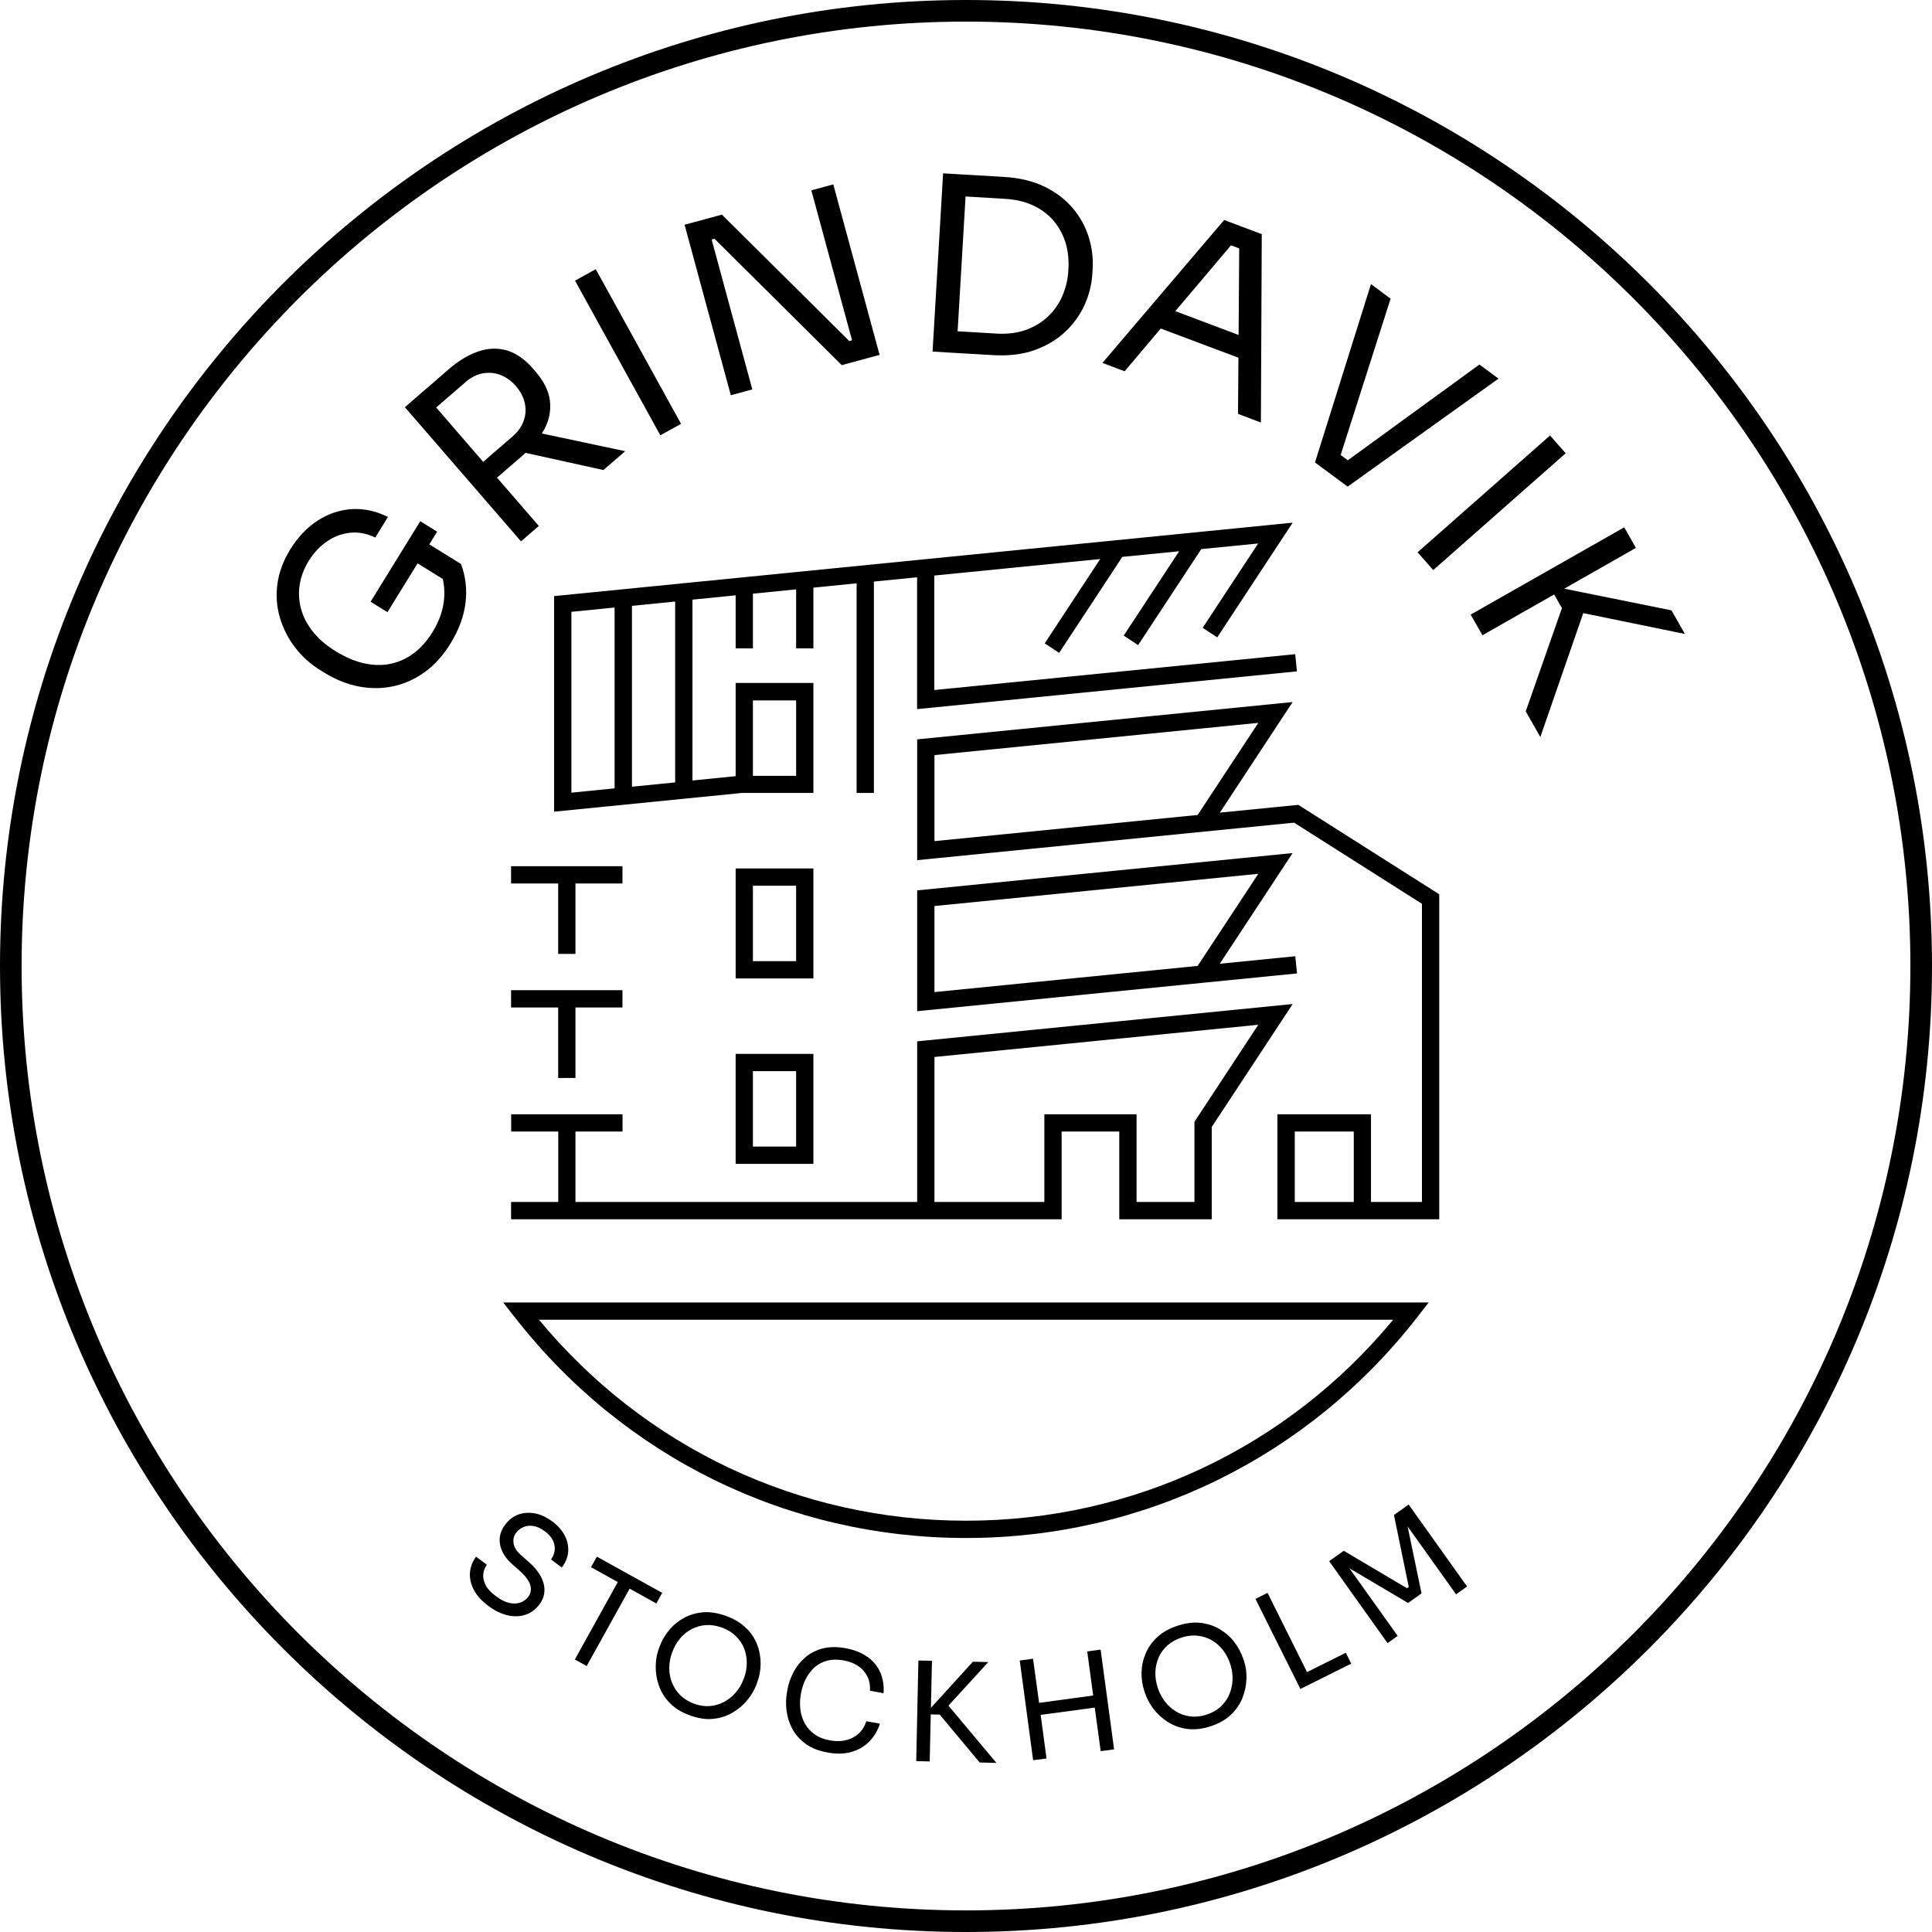
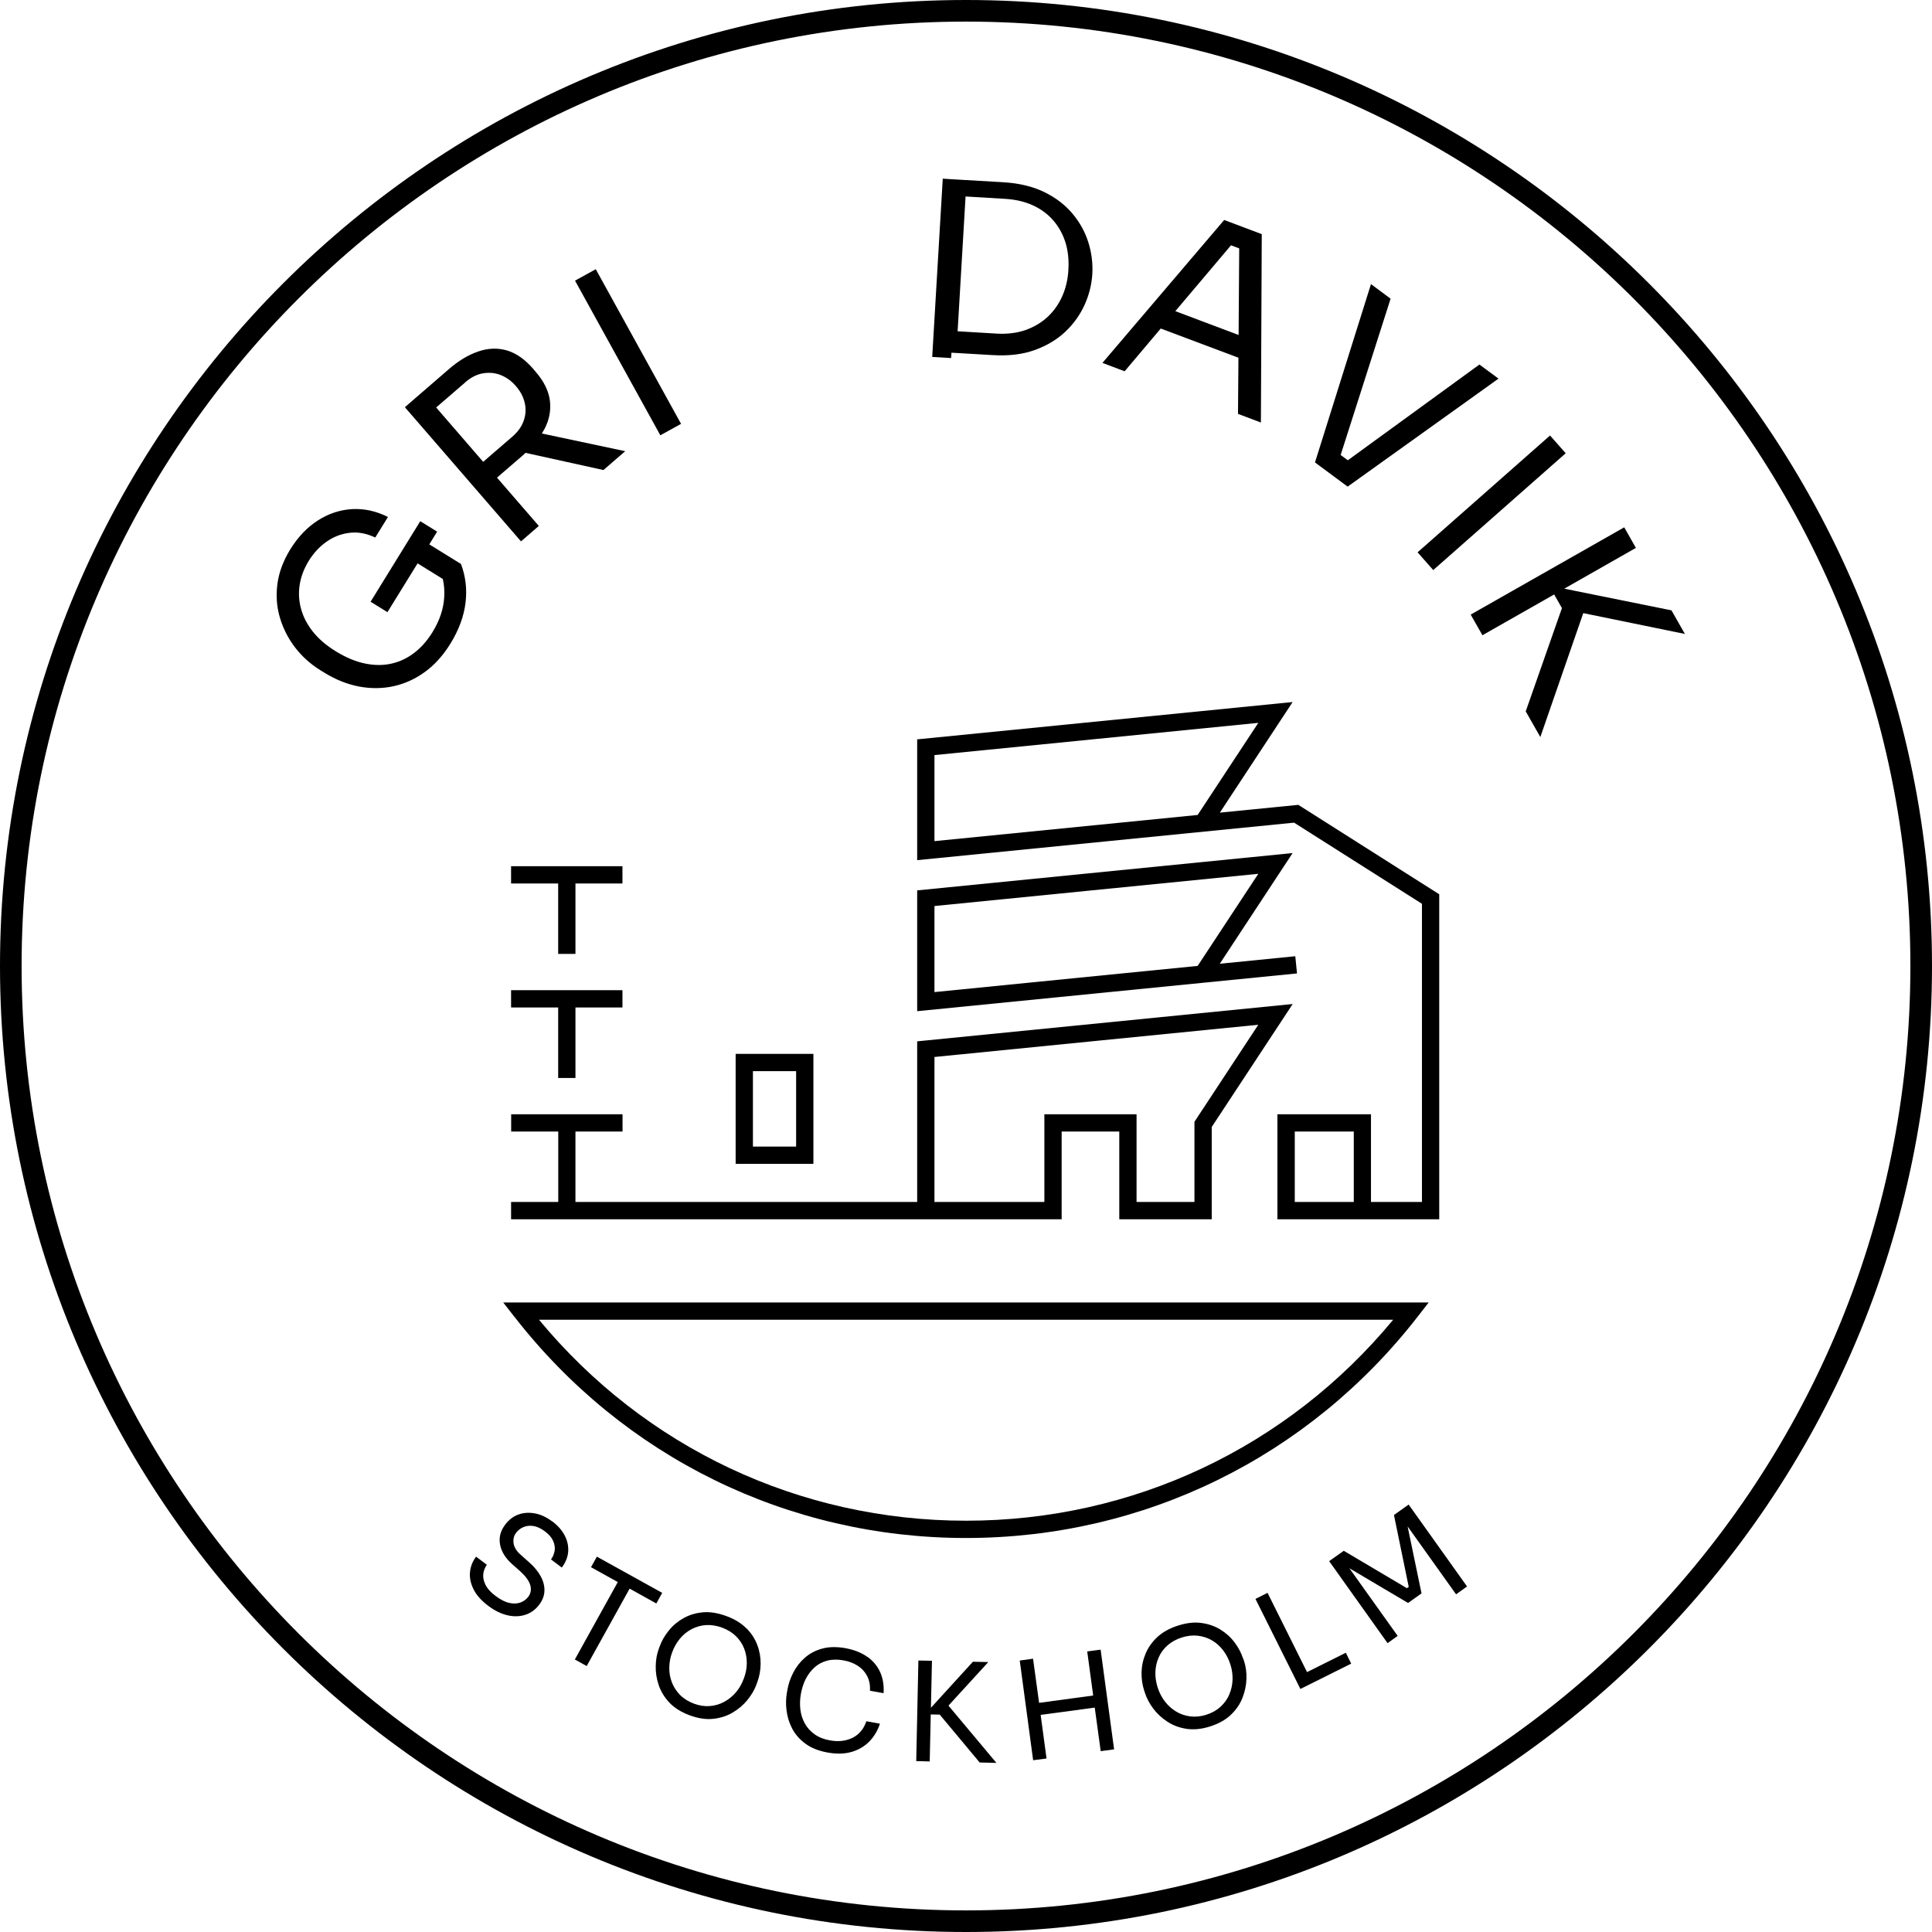
<svg xmlns="http://www.w3.org/2000/svg" id="Lager_1" viewBox="0 0 223.6 223.6">
  <path d="M111.8,0C50.15,0,0,50.15,0,111.8s50.15,111.8,111.8,111.8,111.8-50.15,111.8-111.8S173.45,0,111.8,0Zm0,221.1C51.53,221.1,2.5,172.07,2.5,111.8S51.53,2.5,111.8,2.5s109.3,49.03,109.3,109.3-49.03,109.3-109.3,109.3Z" />
  <path d="M49.68,63.01l.91-1.48-1.95-1.21-5.75,9.32,1.95,1.21,3.49-5.65,2.92,1.81c.15,.66,.21,1.37,.16,2.12-.08,1.36-.54,2.72-1.38,4.07-.59,.95-1.28,1.74-2.08,2.35-.8,.62-1.67,1.03-2.63,1.25-.96,.22-1.99,.22-3.09-.01s-2.24-.71-3.43-1.45c-1.05-.65-1.9-1.38-2.56-2.2-.66-.82-1.12-1.69-1.38-2.61-.26-.92-.33-1.86-.18-2.83,.15-.96,.5-1.9,1.06-2.8,.55-.89,1.22-1.62,2.03-2.19,.8-.57,1.68-.92,2.65-1.04,.97-.13,1.97,.05,3.01,.54l1.47-2.38c-1.36-.68-2.73-.98-4.13-.91-1.4,.08-2.72,.51-3.96,1.3-1.25,.79-2.31,1.91-3.21,3.35-.82,1.33-1.32,2.68-1.5,4.05-.17,1.36-.07,2.67,.31,3.92,.38,1.25,.97,2.4,1.77,3.43,.8,1.03,1.76,1.89,2.87,2.58l.52,.32c1.3,.8,2.64,1.33,4.01,1.59,1.37,.25,2.7,.24,4-.05,1.29-.29,2.5-.84,3.62-1.66,1.12-.82,2.1-1.91,2.93-3.26,.98-1.59,1.56-3.17,1.75-4.75s0-3.07-.53-4.47l-3.67-2.27Z" />
  <path d="M60.28,62.67l2.08-1.8-4.84-5.59,2.99-2.58c.11-.09,.2-.19,.31-.29l9.02,1.99,2.52-2.18-9.65-2.05c.11-.18,.22-.36,.32-.54,.55-1.07,.75-2.16,.61-3.27-.14-1.11-.69-2.23-1.65-3.34l-.29-.34c-.96-1.11-1.99-1.82-3.06-2.13-1.08-.3-2.18-.26-3.32,.14-1.14,.39-2.28,1.08-3.4,2.06l-3.77,3.26h0l-1.29,1.12,13.45,15.54Zm-6.43-18.43c.65-.56,1.33-.91,2.03-1.03s1.39-.07,2.05,.19,1.26,.68,1.78,1.29c.53,.61,.87,1.26,1.02,1.95,.16,.69,.12,1.38-.12,2.05-.23,.67-.67,1.29-1.32,1.85l-3.37,2.91-5.44-6.29,3.37-2.91Z" />
  <rect x="71.31" y="30.54" width="2.74" height="20.44" transform="translate(-10.64 40.18) rotate(-28.88)" />
-   <polygon points="87.07 45.07 82.36 27.72 82.69 27.63 97.42 42.26 101.8 41.07 96.44 21.34 93.9 22.03 98.61 39.38 98.29 39.47 83.55 24.84 79.23 26.01 84.58 45.74 87.07 45.07" />
-   <path d="M110.12,40.82l4.81,.28c1.84,.11,3.46-.09,4.86-.6s2.57-1.22,3.53-2.13c.96-.92,1.7-1.96,2.22-3.12s.81-2.35,.88-3.54l.04-.62c.07-1.23-.08-2.45-.46-3.66-.38-1.21-.99-2.32-1.84-3.33-.85-1.01-1.93-1.84-3.26-2.49-1.33-.65-2.91-1.03-4.76-1.14l-4.81-.28h0s-2.18-.13-2.18-.13l-1.22,20.63,2.18,.13h0Zm6.16-17.81c1.23,.07,2.31,.32,3.25,.75s1.73,1.01,2.37,1.75c.64,.74,1.11,1.59,1.41,2.55,.3,.96,.41,2.02,.34,3.18-.06,1.1-.3,2.11-.71,3.04s-.98,1.73-1.7,2.4c-.72,.67-1.58,1.17-2.56,1.52-.98,.34-2.09,.48-3.32,.41l-4.53-.27,.92-15.6,4.53,.27Z" />
+   <path d="M110.12,40.82l4.81,.28c1.84,.11,3.46-.09,4.86-.6s2.57-1.22,3.53-2.13c.96-.92,1.7-1.96,2.22-3.12s.81-2.35,.88-3.54c.07-1.23-.08-2.45-.46-3.66-.38-1.21-.99-2.32-1.84-3.33-.85-1.01-1.93-1.84-3.26-2.49-1.33-.65-2.91-1.03-4.76-1.14l-4.81-.28h0s-2.18-.13-2.18-.13l-1.22,20.63,2.18,.13h0Zm6.16-17.81c1.23,.07,2.31,.32,3.25,.75s1.73,1.01,2.37,1.75c.64,.74,1.11,1.59,1.41,2.55,.3,.96,.41,2.02,.34,3.18-.06,1.1-.3,2.11-.71,3.04s-.98,1.73-1.7,2.4c-.72,.67-1.58,1.17-2.56,1.52-.98,.34-2.09,.48-3.32,.41l-4.53-.27,.92-15.6,4.53,.27Z" />
  <path d="M134.33,38.02l9,3.38-.05,6.5,2.65,1,.1-21.8-4.35-1.64-14.09,16.54,2.57,.97,4.18-4.95Zm1.69-2l6.45-7.63,.95,.36-.07,10.02-7.33-2.76Z" />
  <polygon points="173.43 43.82 171.22 42.19 155.99 53.27 155.16 52.66 160.94 34.57 158.67 32.88 152.19 53.52 155.97 56.32 173.43 43.82" />
  <rect x="162.41" y="56.81" width="20.44" height="2.74" transform="translate(4.68 128.74) rotate(-41.41)" />
  <polygon points="193.45 70.64 181.04 68.13 189.33 63.41 187.98 61.03 170.21 71.13 171.57 73.52 179.87 68.8 180.77 70.38 176.58 82.33 178.27 85.3 183.24 70.96 195 73.37 193.45 70.64" />
  <path d="M63.89,176.07c-.66-.49-1.32-.8-2-.92s-1.31-.08-1.91,.14c-.6,.22-1.11,.62-1.53,1.19-.54,.72-.73,1.49-.57,2.31,.16,.81,.63,1.56,1.41,2.25l.97,.86c.59,.54,.96,1.06,1.11,1.55,.14,.5,.07,.94-.21,1.33-.24,.32-.54,.54-.91,.68-.37,.14-.8,.16-1.28,.06-.48-.1-1-.36-1.57-.78-.61-.45-1.01-.9-1.23-1.36-.21-.45-.29-.87-.23-1.27,.06-.39,.2-.73,.41-1.01l-1.25-.94c-.43,.57-.66,1.19-.71,1.86-.05,.67,.11,1.33,.46,2s.92,1.28,1.7,1.86c.73,.55,1.47,.9,2.21,1.07,.74,.17,1.43,.14,2.06-.07,.64-.21,1.17-.61,1.6-1.18,.38-.5,.57-1.03,.59-1.58,.02-.55-.12-1.11-.42-1.67-.3-.56-.75-1.11-1.35-1.64l-.97-.86c-.49-.43-.77-.88-.83-1.34-.07-.46,.03-.86,.28-1.2,.22-.3,.51-.52,.85-.67,.34-.15,.73-.19,1.15-.13,.42,.06,.87,.27,1.33,.61,.48,.36,.8,.73,.97,1.12,.17,.39,.23,.78,.17,1.14-.06,.37-.2,.7-.42,1l1.25,.94c.45-.6,.69-1.21,.74-1.85,.04-.64-.09-1.26-.41-1.87-.32-.61-.8-1.15-1.45-1.64Z" />
  <polygon points="75.96 185.58 76.64 184.35 69.08 180.16 68.4 181.38 71.5 183.1 66.53 192.06 67.9 192.82 72.87 183.86 75.96 185.58" />
  <path d="M86.36,188.44c-.58-.59-1.35-1.06-2.31-1.41s-1.85-.5-2.67-.43c-.83,.07-1.57,.29-2.24,.66-.67,.37-1.24,.84-1.71,1.42-.47,.57-.83,1.18-1.07,1.83l-.12,.33c-.22,.6-.34,1.26-.35,2s.1,1.47,.35,2.2,.66,1.41,1.24,2.02c.58,.61,1.36,1.1,2.34,1.46,.98,.36,1.88,.5,2.72,.41,.84-.09,1.59-.33,2.26-.73s1.24-.88,1.7-1.45,.81-1.15,1.03-1.75l.12-.33c.24-.65,.37-1.34,.38-2.09,.01-.74-.11-1.47-.38-2.19-.27-.72-.69-1.37-1.28-1.96Zm-.29,5.86c-.21,.58-.51,1.1-.89,1.55-.38,.45-.83,.82-1.34,1.1-.51,.28-1.07,.45-1.67,.5s-1.22-.04-1.86-.28c-.64-.24-1.17-.57-1.6-1-.42-.43-.74-.92-.95-1.46-.21-.55-.31-1.12-.3-1.71s.11-1.18,.33-1.76c.22-.61,.53-1.14,.91-1.6,.38-.46,.83-.82,1.34-1.09,.51-.27,1.06-.43,1.66-.47,.6-.04,1.22,.06,1.86,.29,.64,.24,1.17,.56,1.6,.98,.43,.42,.75,.9,.96,1.43s.31,1.1,.31,1.7c0,.6-.12,1.2-.35,1.81Z" />
  <path d="M100.38,191.76c-.67-.49-1.52-.82-2.54-1.01-1.01-.18-1.9-.16-2.68,.05s-1.45,.57-2,1.05c-.55,.48-1,1.05-1.34,1.71s-.57,1.32-.69,2.01l-.06,.35c-.11,.64-.13,1.32-.04,2.04,.09,.72,.3,1.42,.65,2.09s.85,1.25,1.53,1.75c.67,.5,1.53,.84,2.58,1.03,1.07,.19,2.01,.16,2.83-.09,.82-.25,1.5-.67,2.04-1.24,.54-.57,.93-1.24,1.18-2.01l-1.57-.28c-.31,.91-.85,1.54-1.61,1.92-.76,.37-1.63,.47-2.61,.29-.7-.12-1.29-.36-1.77-.7s-.86-.76-1.13-1.25-.45-1.03-.52-1.62-.05-1.19,.06-1.81c.12-.65,.31-1.24,.58-1.76,.27-.52,.62-.97,1.03-1.33s.9-.62,1.46-.76c.55-.14,1.17-.15,1.85-.03,.63,.11,1.18,.32,1.65,.62,.47,.3,.83,.69,1.09,1.18s.37,1.06,.34,1.72l1.57,.28c.06-.89-.07-1.69-.38-2.4-.31-.71-.81-1.32-1.48-1.8Z" />
  <polygon points="114.38 192.36 112.6 192.32 107.74 197.65 107.86 192.21 106.29 192.18 106.04 203.82 107.6 203.86 107.72 198.42 108.76 198.44 113.38 203.98 115.32 204.03 109.77 197.4 114.38 192.36" />
  <polygon points="125.83 191.13 126.52 196.23 120.26 197.08 119.56 191.97 118.02 192.18 119.57 203.72 121.12 203.52 120.44 198.47 126.7 197.63 127.39 202.67 128.94 202.46 127.38 190.92 125.83 191.13" />
  <path d="M143.87,191.96c-.21-.66-.54-1.28-.99-1.88s-1-1.09-1.65-1.49-1.39-.65-2.21-.76c-.82-.11-1.72,0-2.69,.31-.97,.31-1.76,.75-2.37,1.31s-1.06,1.2-1.36,1.9c-.3,.7-.46,1.43-.48,2.17s.08,1.44,.29,2.1l.11,.33c.2,.61,.51,1.2,.95,1.79,.44,.59,.98,1.09,1.64,1.52,.65,.43,1.39,.7,2.23,.83,.83,.12,1.75,.03,2.74-.29,.99-.32,1.79-.77,2.4-1.36,.61-.59,1.05-1.24,1.33-1.97,.28-.73,.43-1.46,.45-2.19,.02-.73-.07-1.4-.27-2.01l-.11-.33Zm-1.59,4.14c-.23,.54-.57,1.01-1.01,1.42-.44,.41-.99,.72-1.64,.93-.65,.21-1.27,.27-1.87,.2-.6-.08-1.15-.26-1.65-.57-.5-.3-.93-.69-1.29-1.16-.36-.47-.64-1-.83-1.59-.2-.62-.29-1.23-.27-1.82,.02-.6,.15-1.16,.38-1.69,.23-.53,.57-.99,1.02-1.39,.45-.4,.99-.7,1.64-.91,.65-.21,1.27-.28,1.87-.21,.6,.07,1.14,.25,1.64,.54s.93,.68,1.29,1.15c.36,.48,.65,1.02,.84,1.64,.19,.59,.27,1.18,.25,1.77-.02,.59-.15,1.16-.38,1.7Z" />
  <polygon points="151.27 193.52 146.7 184.35 145.3 185.05 150.5 195.47 151.61 194.92 151.61 194.92 156.38 192.54 155.76 191.28 151.27 193.52" />
  <polygon points="161.33 175.34 163.04 183.66 162.83 183.81 155.52 179.48 153.83 180.68 160.59 190.17 161.76 189.33 156.17 181.5 162.96 185.52 164.52 184.41 162.91 176.66 168.52 184.52 169.79 183.61 163.03 174.13 161.33 175.34" />
  <path d="M59.15,139.11v2h63.72v-10.15h6.67v10.15h10.7v-10.68l9.37-14.23-42.56,4.23h0s-.9,.09-.9,.09v18.59h-39.55v-8.15h5.45v-2h-12.89v2h5.45v8.15h-5.45Zm49-16.78l37.48-3.73-7.39,11.23v9.28h-6.7v-10.15h-10.67v10.15h-12.72v-16.78Z" />
  <path d="M59.5,152.35c12.65,16.3,31.72,25.65,52.3,25.65s39.65-9.35,52.3-25.65l1.25-1.61H58.24l1.25,1.61Zm101.74,.39c-12.26,14.81-30.16,23.26-49.43,23.26s-37.17-8.45-49.43-23.26h98.86Z" />
  <path d="M106.15,103.05v13.98l43.96-4.37-.2-1.99-8.74,.87,8.43-12.81-43.46,4.32Zm13.35,10.64l-11.35,1.13v-9.96l37.48-3.73-7.02,10.66-19.12,1.9Z" />
  <path d="M149.61,81.25l-43.46,4.32v13.98l43.62-4.34,14.8,9.39v34.51h-5.9v-10.15h-10.83v12.15h18.73v-37.61l-16.31-10.35-9.08,.9,8.43-12.81Zm7.07,57.86h-6.83v-8.15h6.83v8.15Zm-48.53-41.76v-9.96l37.48-3.73-7.02,10.66-30.47,3.03Z" />
-   <path d="M94.14,100.51h-9v12.73h9v-12.73Zm-2,10.73h-5v-8.73h5v8.73Z" />
  <path d="M85.14,134.7h9v-12.73h-9v12.73Zm2-10.73h5v8.73h-5v-8.73Z" />
-   <path d="M140.88,73.76l8.73-13.27-85.48,8.5v24.95l21.76-2.17h8.25v-12.73h-9v10.79l-5,.5v-20.93l5-.5v6.14h2v-6.33l5-.5v6.83h2v-7.03l5-.5v24.26h2v-24.46l5-.5v15.26l43.96-4.37-.2-1.99-41.77,4.15v-13.25l19.2-1.91-6.42,9.76,1.67,1.1,7.31-11.11,6.58-.65-6.42,9.76,1.67,1.1,7.31-11.11,6.58-.65-6.42,9.76,1.67,1.1Zm-74.75-2.95l5-.5v20.93l-5,.5v-20.93Zm21.01,10.25h5v8.73h-5v-8.73Zm-9,9.49l-5,.5v-20.93l5-.5v20.93Z" />
  <polygon points="59.15 116.6 64.6 116.6 64.6 124.76 66.6 124.76 66.6 116.6 72.04 116.6 72.04 114.6 59.15 114.6 59.15 116.6" />
  <polygon points="66.6 110.4 66.6 102.25 72.04 102.25 72.04 100.25 59.15 100.25 59.15 102.25 64.6 102.25 64.6 110.4 66.6 110.4" />
</svg>